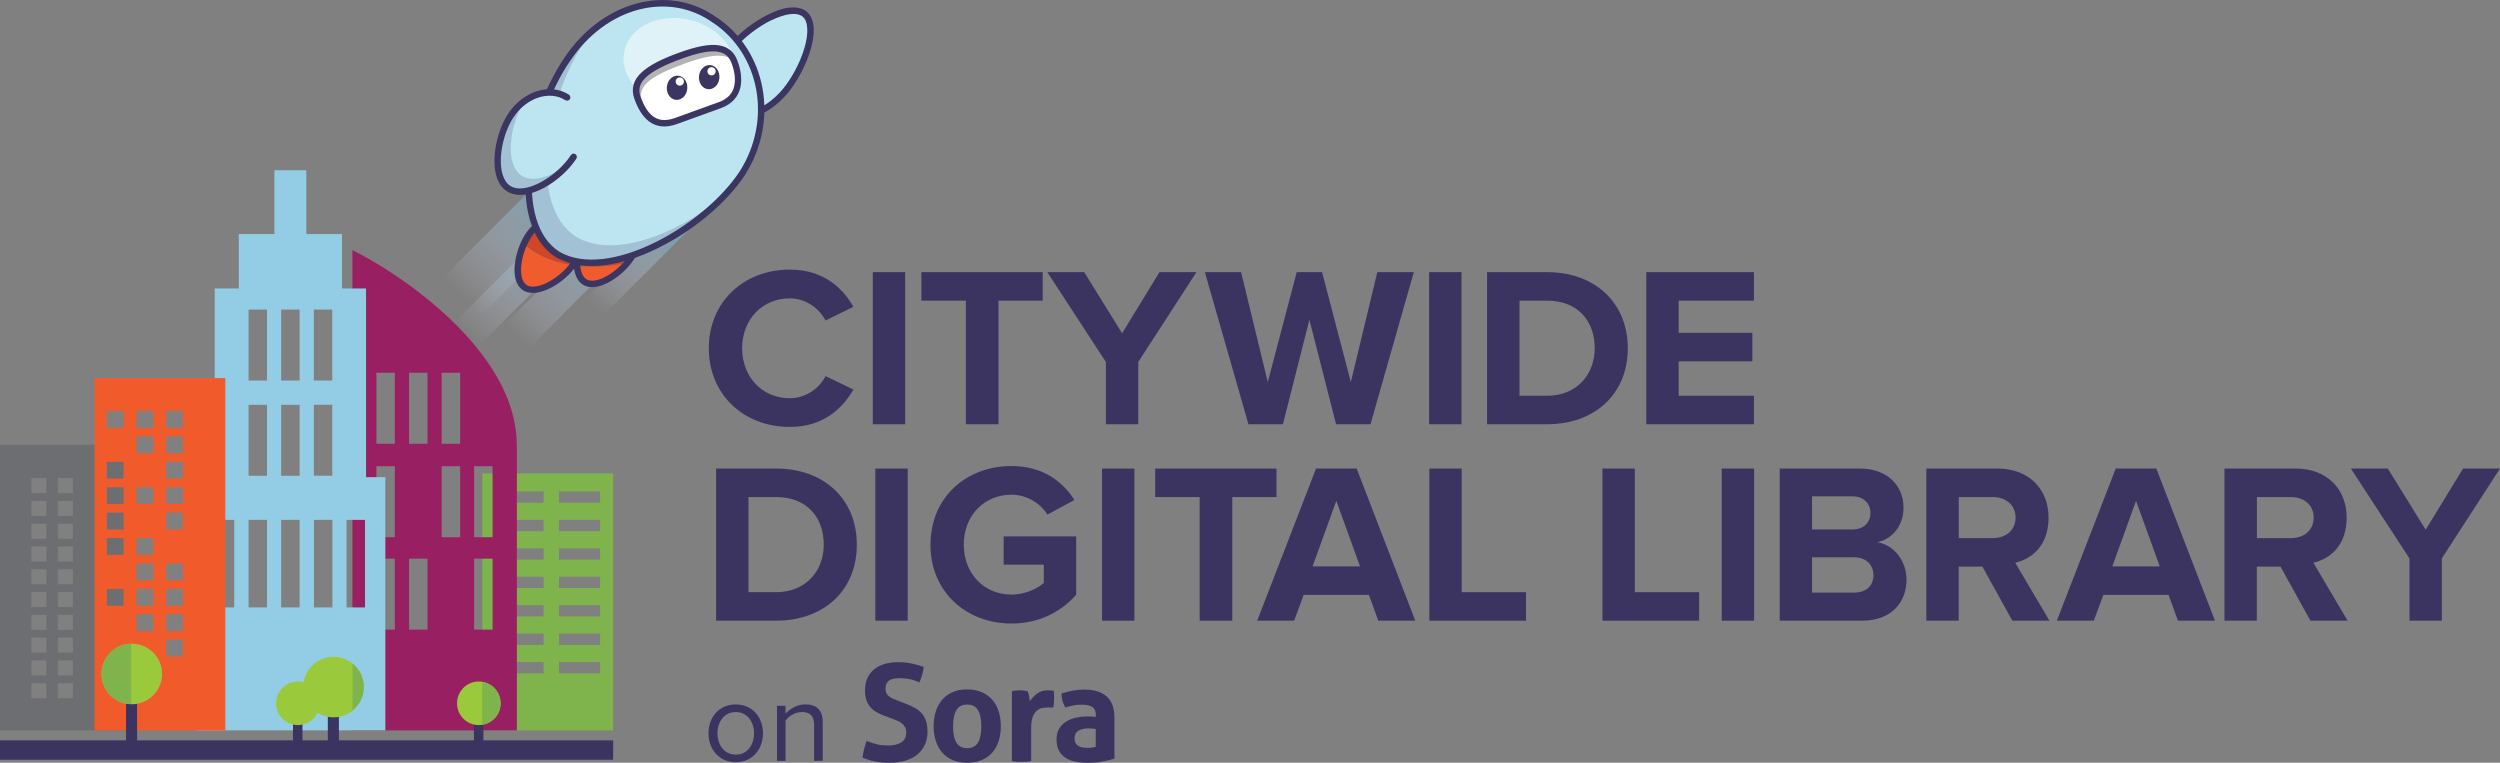
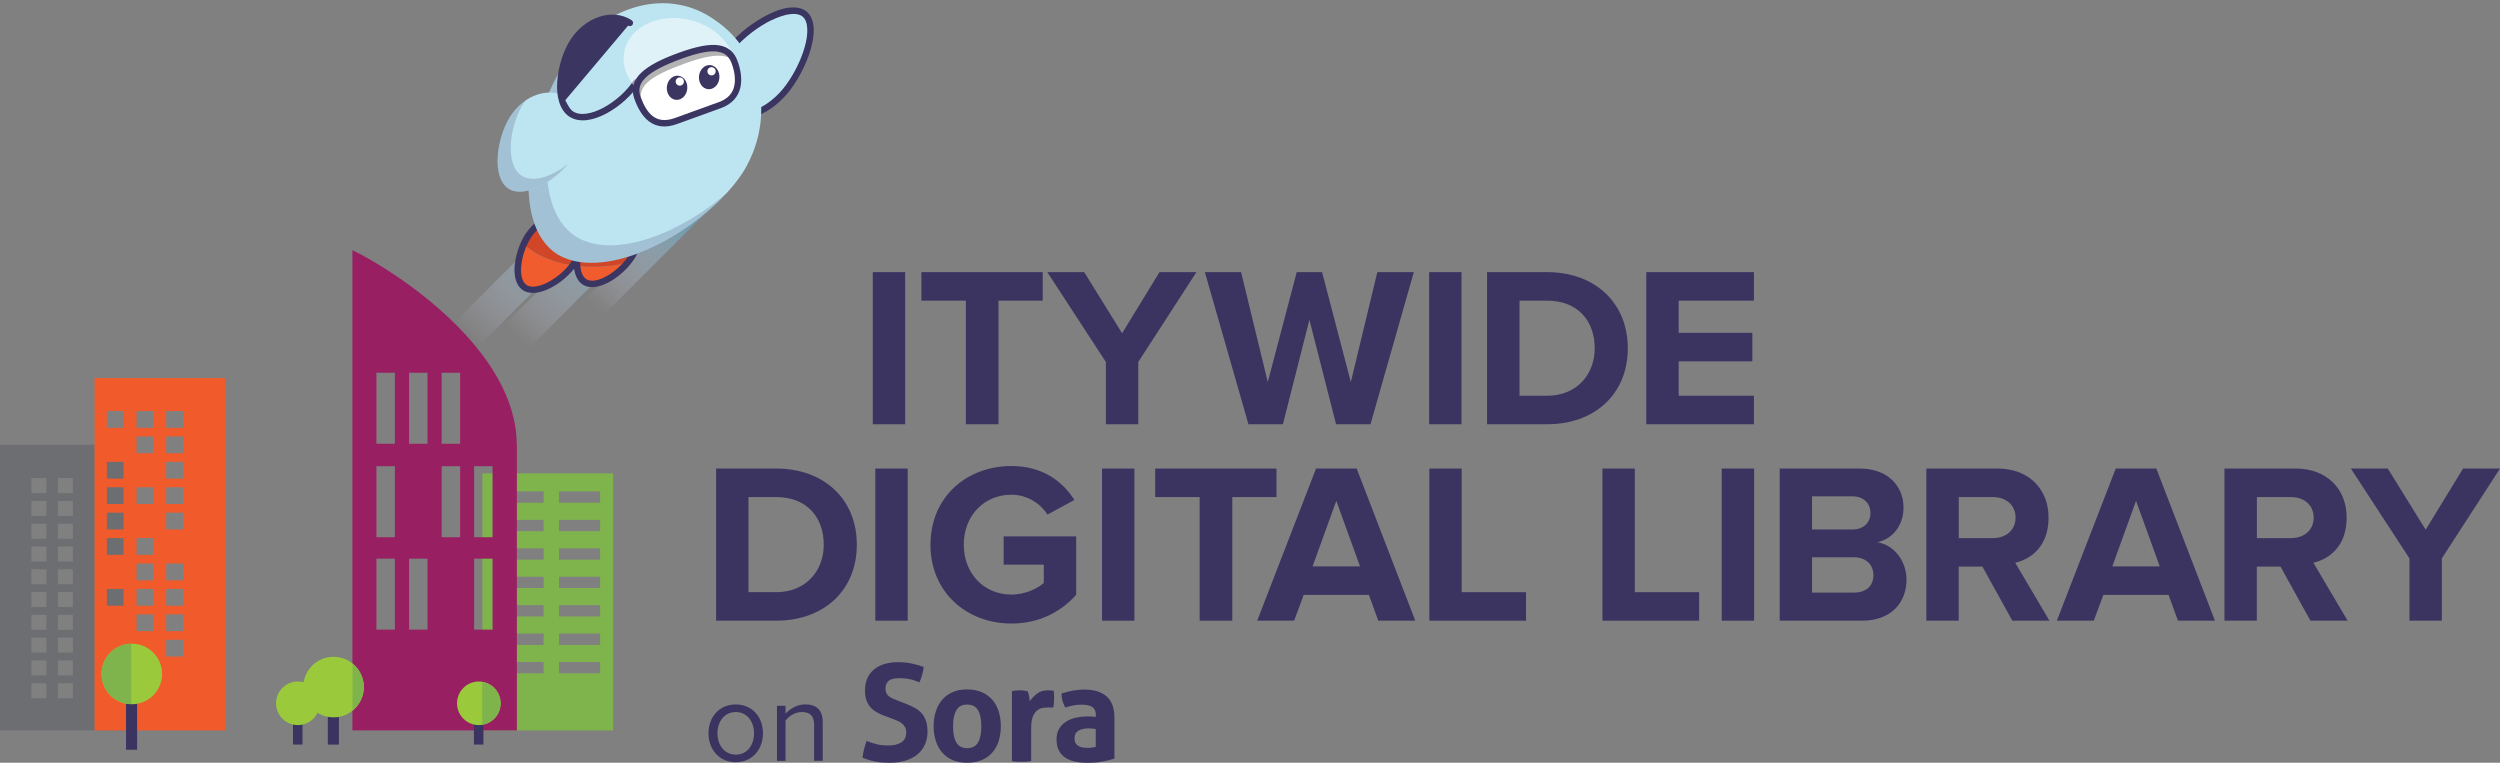
<svg xmlns="http://www.w3.org/2000/svg" xmlns:xlink="http://www.w3.org/1999/xlink" viewBox="0 0 394.57 120.38">
  <rect x="0" y="0" width="394.57" height="120.38" fill="#808080" stroke="none" />
  <defs>
    <linearGradient id="linear-gradient" x1="225.15" y1="-102.34" x2="225.15" y2="-130.9" gradientTransform="translate(199.65 -188.46) rotate(90) scale(1 -1)" gradientUnits="userSpaceOnUse">
      <stop offset="0" stop-color="#5195aa" />
      <stop offset="1" stop-color="#dfdaed" stop-opacity="0" />
    </linearGradient>
    <linearGradient id="linear-gradient-2" x1="155.98" y1="-162.94" x2="155.98" y2="-191.5" gradientTransform="translate(261.03 -113.39) rotate(90) scale(1 -1)" xlink:href="#linear-gradient" />
    <linearGradient id="linear-gradient-3" x1="192.9" y1="-251.69" x2="192.9" y2="-280.25" gradientTransform="translate(357.47 -149.74) rotate(90) scale(1 -1)" xlink:href="#linear-gradient" />
    <linearGradient id="linear-gradient-4" x1="264.5" y1="-356.28" x2="264.5" y2="-380.81" gradientTransform="translate(471.04 -224.71) rotate(90) scale(1 -1)" xlink:href="#linear-gradient" />
  </defs>
  <g isolation="isolate">
    <g id="CDL_horizontal_v1" data-name="CDL horizontal v1">
      <g>
        <g id="text_outlined" data-name="text outlined">
          <g>
            <path d="M111.82,115.73c0-2.52,1.66-4.55,4.3-4.55s4.3,2.04,4.3,4.55-1.66,4.57-4.3,4.57-4.3-2.05-4.3-4.57ZM119.01,115.73c0-1.76-1.03-3.35-2.88-3.35s-2.9,1.58-2.9,3.35,1.04,3.37,2.9,3.37,2.88-1.58,2.88-3.37Z" fill="#3b3461" />
            <path d="M128.49,120.09v-5.69c0-1.53-.77-2.02-1.94-2.02-1.06,0-2.07.65-2.57,1.35v6.36h-1.35v-8.7h1.35v1.26c.61-.72,1.8-1.48,3.1-1.48,1.82,0,2.77.92,2.77,2.81v6.1h-1.35Z" fill="#3b3461" />
          </g>
          <g>
-             <path d="M111.87,54.97c0-7.38,5.58-12.42,12.78-12.42,5.29,0,8.35,2.88,10.04,5.87l-4.39,2.16c-1.01-1.94-3.17-3.49-5.65-3.49-4.36,0-7.52,3.35-7.52,7.88s3.17,7.88,7.52,7.88c2.48,0,4.64-1.51,5.65-3.49l4.39,2.12c-1.73,2.99-4.75,5.9-10.04,5.9-7.2,0-12.78-5.04-12.78-12.42Z" fill="#3b3461" />
            <path d="M137.75,66.96v-24.01h5.11v24.01h-5.11Z" fill="#3b3461" />
            <path d="M152.44,66.96v-19.51h-7.02v-4.5h19.15v4.5h-6.98v19.51h-5.15Z" fill="#3b3461" />
            <path d="M174.54,66.96v-9.83l-9.25-14.18h5.83l5.98,9.65,5.9-9.65h5.83l-9.18,14.18v9.83h-5.11Z" fill="#3b3461" />
            <path d="M210.87,66.96l-4.21-16.49-4.18,16.49h-5.44l-6.88-24.01h5.72l4.21,17.35,4.57-17.35h4l4.54,17.35,4.18-17.35h5.76l-6.84,24.01h-5.44Z" fill="#3b3461" />
            <path d="M225.56,66.96v-24.01h5.11v24.01h-5.11Z" fill="#3b3461" />
            <path d="M234.7,66.96v-24.01h9.47c7.52,0,12.74,4.79,12.74,12.02s-5.22,11.99-12.74,11.99h-9.47ZM251.69,54.97c0-4.25-2.59-7.52-7.52-7.52h-4.35v15.01h4.35c4.75,0,7.52-3.42,7.52-7.49Z" fill="#3b3461" />
            <path d="M259.83,66.96v-24.01h16.99v4.5h-11.88v5.08h11.63v4.5h-11.63v5.43h11.88v4.5h-16.99Z" fill="#3b3461" />
            <path d="M113.02,97.96v-24.01h9.47c7.52,0,12.74,4.79,12.74,12.02s-5.22,11.99-12.74,11.99h-9.47ZM130.01,85.97c0-4.25-2.59-7.52-7.52-7.52h-4.36v15.01h4.36c4.75,0,7.52-3.42,7.52-7.49Z" fill="#3b3461" />
            <path d="M138.15,97.96v-24.01h5.11v24.01h-5.11Z" fill="#3b3461" />
            <path d="M146.86,85.97c0-7.6,5.76-12.42,12.78-12.42,5,0,8.13,2.52,9.93,5.36l-4.25,2.3c-1.08-1.69-3.13-3.13-5.69-3.13-4.36,0-7.52,3.35-7.52,7.88s3.17,7.88,7.52,7.88c2.12,0,4.14-.94,5.11-1.84v-2.88h-6.34v-4.46h11.45v9.21c-2.45,2.74-5.87,4.54-10.22,4.54-7.02,0-12.78-4.9-12.78-12.45Z" fill="#3b3461" />
            <path d="M173.93,97.96v-24.01h5.11v24.01h-5.11Z" fill="#3b3461" />
            <path d="M189.34,97.96v-19.51h-7.02v-4.5h19.15v4.5h-6.98v19.51h-5.15Z" fill="#3b3461" />
            <path d="M217.53,97.96l-1.48-4.07h-10.29l-1.51,4.07h-5.83l9.29-24.01h6.41l9.25,24.01h-5.83ZM210.9,79.06l-3.74,10.33h7.49l-3.74-10.33Z" fill="#3b3461" />
            <path d="M225.59,97.96v-24.01h5.11v19.51h10.15v4.5h-15.26Z" fill="#3b3461" />
            <path d="M252.91,97.96v-24.01h5.11v19.51h10.15v4.5h-15.26Z" fill="#3b3461" />
            <path d="M271.74,97.96v-24.01h5.11v24.01h-5.11Z" fill="#3b3461" />
            <path d="M280.89,97.96v-24.01h12.63c4.57,0,6.91,2.92,6.91,6.12,0,3.02-1.87,5.04-4.14,5.51,2.56.4,4.61,2.88,4.61,5.9,0,3.6-2.41,6.48-6.98,6.48h-13.03ZM295.21,80.97c0-1.51-1.08-2.63-2.81-2.63h-6.41v5.22h6.41c1.73,0,2.81-1.08,2.81-2.59ZM295.68,90.76c0-1.51-1.08-2.81-3.1-2.81h-6.59v5.58h6.59c1.94,0,3.1-1.04,3.1-2.77Z" fill="#3b3461" />
            <path d="M317.6,97.96l-4.72-8.53h-3.74v8.53h-5.11v-24.01h11.23c5,0,8.06,3.28,8.06,7.74s-2.66,6.52-5.26,7.13l5.4,9.14h-5.87ZM318.11,81.69c0-2.02-1.55-3.24-3.6-3.24h-5.36v6.48h5.36c2.05,0,3.6-1.22,3.6-3.24Z" fill="#3b3461" />
            <path d="M343.74,97.96l-1.48-4.07h-10.29l-1.51,4.07h-5.83l9.29-24.01h6.41l9.25,24.01h-5.83ZM337.12,79.06l-3.74,10.33h7.49l-3.74-10.33Z" fill="#3b3461" />
            <path d="M364.65,97.96l-4.72-8.53h-3.74v8.53h-5.11v-24.01h11.23c5,0,8.06,3.28,8.06,7.74s-2.66,6.52-5.25,7.13l5.4,9.14h-5.87ZM365.16,81.69c0-2.02-1.55-3.24-3.6-3.24h-5.36v6.48h5.36c2.05,0,3.6-1.22,3.6-3.24Z" fill="#3b3461" />
            <path d="M380.28,97.96v-9.83l-9.25-14.18h5.83l5.98,9.65,5.9-9.65h5.83l-9.18,14.18v9.83h-5.11Z" fill="#3b3461" />
          </g>
          <g id="chubby">
            <path id="Sora" d="M139.65,113.01c-.48-.18-.92-.39-1.3-.61-.38-.22-.71-.48-.98-.79-.27-.31-.48-.67-.63-1.1-.15-.43-.22-.94-.22-1.54,0-.73.12-1.37.37-1.92.25-.56.6-1.02,1.06-1.4.46-.38,1-.66,1.64-.85s1.36-.29,2.16-.29c.73,0,1.41.06,2.04.19.63.13,1.3.31,2,.56-.09.83-.31,1.64-.68,2.44-.21-.09-.43-.17-.65-.26-.22-.09-.46-.16-.7-.21-.25-.06-.53-.1-.84-.14-.31-.04-.67-.05-1.07-.05-.24,0-.49.02-.74.06-.25.04-.47.12-.67.23-.2.11-.36.28-.49.5-.13.22-.19.51-.19.87,0,.29.05.52.15.72.1.19.23.36.41.49.17.14.36.25.58.34.21.09.43.18.64.27l1.28.49c.54.21,1.03.43,1.47.66.44.23.81.51,1.12.84.31.33.54.74.72,1.22.17.48.26,1.06.26,1.76s-.13,1.39-.4,1.99c-.26.6-.64,1.11-1.14,1.54-.5.43-1.11.76-1.85,1-.73.24-1.58.36-2.53.36-.47,0-.89-.01-1.26-.04-.37-.03-.72-.07-1.06-.14-.33-.06-.67-.15-.99-.25-.33-.1-.67-.22-1.03-.36.04-.41.12-.84.23-1.29.11-.45.25-.9.41-1.36.6.24,1.16.42,1.69.54.53.12,1.09.18,1.69.18.9,0,1.6-.17,2.11-.5.51-.33.77-.84.77-1.53,0-.34-.06-.63-.18-.85-.12-.23-.28-.42-.47-.58-.19-.16-.41-.29-.65-.4-.24-.11-.49-.21-.75-.31l-1.3-.49ZM152.64,120.38c-.9,0-1.68-.15-2.34-.44-.66-.29-1.21-.7-1.64-1.22-.43-.52-.76-1.13-.98-1.83-.22-.7-.33-1.45-.33-2.26s.11-1.57.33-2.29c.22-.71.55-1.33.98-1.85.43-.52.98-.93,1.64-1.23s1.44-.45,2.34-.45,1.68.15,2.35.45c.67.3,1.22.71,1.67,1.23.44.52.77,1.14.98,1.85.21.71.32,1.47.32,2.29s-.11,1.57-.32,2.26c-.21.7-.54,1.31-.98,1.83-.44.52-1,.93-1.67,1.22-.67.29-1.45.44-2.35.44ZM152.64,118.08c.8,0,1.37-.3,1.72-.89.35-.59.52-1.44.52-2.55s-.17-1.96-.52-2.55c-.35-.59-.92-.89-1.72-.89s-1.35.3-1.7.89c-.35.59-.52,1.44-.52,2.55s.17,1.96.52,2.55c.35.59.91.89,1.7.89ZM159.71,109.08c.21-.04.42-.07.61-.1.19-.02.4-.03.63-.03.21,0,.42.01.63.04.21.03.41.06.61.11.04.07.08.17.12.31.04.14.07.28.1.43.03.15.05.3.07.45.02.15.04.27.05.37.31-.44.7-.84,1.15-1.19.46-.35,1.03-.52,1.71-.52.14,0,.31,0,.49.02.18.01.32.04.41.06.03.14.05.31.06.49.01.19.02.38.02.58,0,.24-.01.51-.03.79-.02.29-.06.56-.12.81-.16-.03-.33-.04-.52-.04h-.35c-.24,0-.51.03-.81.07-.3.05-.58.18-.85.4-.27.21-.49.53-.67.96-.18.43-.27,1.03-.27,1.79v5.25c-.26.04-.51.07-.77.09-.26.01-.51.02-.75.02s-.49,0-.74-.02c-.25-.01-.51-.04-.78-.09v-11.06ZM172.95,112.86c0-.34-.06-.62-.17-.83-.11-.21-.27-.38-.47-.5-.2-.12-.45-.2-.74-.25-.29-.04-.62-.06-.97-.06-.77,0-1.59.15-2.46.45-.2-.37-.35-.72-.45-1.05-.1-.33-.15-.72-.15-1.17.63-.21,1.25-.37,1.88-.47.63-.1,1.21-.15,1.75-.15,1.48,0,2.64.36,3.47,1.07.83.71,1.25,1.85,1.25,3.42v6.41c-.5.16-1.1.31-1.82.45-.71.14-1.52.21-2.41.21-.73,0-1.39-.06-2-.19-.61-.13-1.13-.34-1.56-.64-.43-.3-.77-.68-1-1.15-.23-.47-.35-1.05-.35-1.73s.15-1.26.44-1.72c.29-.46.67-.83,1.13-1.11.46-.28.98-.48,1.55-.6.57-.12,1.14-.18,1.71-.18.41,0,.87.02,1.37.06v-.26ZM172.95,115.06c-.17-.03-.36-.05-.56-.07-.2-.02-.38-.03-.53-.03-.7,0-1.25.12-1.66.37-.41.25-.61.65-.61,1.21,0,.37.08.66.23.85.16.2.35.35.57.44.22.09.46.15.7.17.25.02.47.03.65.03.21,0,.43-.02.64-.05.21-.04.4-.07.56-.1v-2.82Z" fill="#3b3461" />
          </g>
        </g>
        <g id="city">
          <path d="M0,70.19v45.08h20.64v-45.08H0ZM7.32,110.2h-2.37v-2.37h2.37v2.37ZM7.32,106.6h-2.37v-2.37h2.37v2.37ZM7.32,103h-2.37v-2.37h2.37v2.37ZM7.32,99.41h-2.37v-2.37h2.37v2.37ZM7.32,95.81h-2.37v-2.37h2.37v2.37ZM7.32,92.22h-2.37v-2.37h2.37v2.37ZM7.32,88.62h-2.37v-2.37h2.37v2.37ZM7.32,85.03h-2.37v-2.37h2.37v2.37ZM7.32,81.43h-2.37v-2.37h2.37v2.37ZM7.32,77.83h-2.37v-2.37h2.37v2.37ZM11.51,110.2h-2.37v-2.37h2.37v2.37ZM11.51,106.6h-2.37v-2.37h2.37v2.37ZM11.51,103h-2.37v-2.37h2.37v2.37ZM11.51,99.41h-2.37v-2.37h2.37v2.37ZM11.51,95.81h-2.37v-2.37h2.37v2.37ZM11.51,92.22h-2.37v-2.37h2.37v2.37ZM11.51,88.62h-2.37v-2.37h2.37v2.37ZM11.51,85.03h-2.37v-2.37h2.37v2.37ZM11.51,81.43h-2.37v-2.37h2.37v2.37ZM11.51,77.83h-2.37v-2.37h2.37v2.37Z" fill="#6d6e71" mix-blend-mode="multiply" />
          <path d="M76.13,74.71v40.57h20.64v-40.57h-20.64ZM85.8,106.27h-6.49v-1.79h6.49v1.79ZM85.8,101.78h-6.49v-1.79h6.49v1.79ZM85.8,97.3h-6.49v-1.79h6.49v1.79ZM85.8,92.81h-6.49v-1.79h6.49v1.79ZM85.8,88.33h-6.49v-1.79h6.49v1.79ZM85.8,83.84h-6.49v-1.79h6.49v1.79ZM85.8,79.35h-6.49v-1.79h6.49v1.79ZM94.72,106.27h-6.49v-1.79h6.49v1.79ZM94.72,101.78h-6.49v-1.79h6.49v1.79ZM94.72,97.3h-6.49v-1.79h6.49v1.79ZM94.72,92.81h-6.49v-1.79h6.49v1.79ZM94.72,88.33h-6.49v-1.79h6.49v1.79ZM94.72,83.84h-6.49v-1.79h6.49v1.79ZM94.72,79.35h-6.49v-1.79h6.49v1.79Z" fill="#7fb44c" mix-blend-mode="multiply" />
          <path d="M81.55,70.16c0-14.83-18.79-27.21-25.93-30.68v75.8h25.96v-45.08l-.03-.03ZM62.32,99.37h-2.91v-11.2h2.91v11.2ZM62.32,84.78h-2.91v-11.2h2.91v11.2ZM62.32,70.03h-2.91v-11.2h2.91v11.2ZM67.47,99.37h-2.91v-11.2h2.91v11.2ZM67.47,70.03h-2.91v-11.2h2.91v11.2ZM72.62,84.78h-2.91v-11.2h2.91v11.2ZM72.62,70.03h-2.91v-11.2h2.91v11.2ZM77.74,99.37h-2.91v-11.2h2.91v11.2ZM77.74,84.78h-2.91v-11.2h2.91v11.2Z" fill="#982062" mix-blend-mode="multiply" />
-           <path d="M57.77,75.31v-29.78h-3.8v-8.59h-5.62v-10.07h-5.04v10.07h-5.62v8.59h-3.8v29.78h-3.05v39.96h29.98v-39.96h-3.05ZM36.97,95.87h-2.91v-13.82h2.91v13.82ZM42.14,95.87h-2.91v-13.82h2.91v13.82ZM42.14,75.09h-2.91v-11.2h2.91v11.2ZM42.14,60.06h-2.91v-11.2h2.91v11.2ZM47.29,95.87h-2.91v-13.82h2.91v13.82ZM47.29,75.09h-2.91v-11.2h2.91v11.2ZM47.29,60.06h-2.91v-11.2h2.91v11.2ZM49.53,48.86h2.91v11.2h-2.91v-11.2ZM49.53,63.88h2.91v11.2h-2.91v-11.2ZM52.46,95.87h-2.91v-13.82h2.91v13.82ZM57.61,95.87h-2.91v-13.82h2.91v13.82Z" fill="#93cde5" mix-blend-mode="multiply" />
          <path d="M14.92,59.67v55.61h20.64v-55.61H14.92ZM19.51,95.6h-2.65v-2.65h2.65v2.65ZM19.51,87.57h-2.65v-2.65h2.65v2.65ZM19.51,83.56h-2.65v-2.65h2.65v2.65ZM19.51,79.55h-2.65v-2.65h2.65v2.65ZM19.51,75.54h-2.65v-2.65h2.65v2.65ZM19.51,67.52h-2.65v-2.65h2.65v2.65ZM24.2,99.61h-2.65v-2.65h2.65v2.65ZM24.2,95.6h-2.65v-2.65h2.65v2.65ZM24.2,91.59h-2.65v-2.65h2.65v2.65ZM24.2,87.57h-2.65v-2.65h2.65v2.65ZM24.2,79.55h-2.65v-2.65h2.65v2.65ZM24.2,71.53h-2.65v-2.65h2.65v2.65ZM24.2,67.52h-2.65v-2.65h2.65v2.65ZM28.88,103.62h-2.65v-2.65h2.65v2.65ZM28.88,99.61h-2.65v-2.65h2.65v2.65ZM28.88,95.6h-2.65v-2.65h2.65v2.65ZM28.88,91.59h-2.65v-2.65h2.65v2.65ZM28.88,83.56h-2.65v-2.65h2.65v2.65ZM28.88,79.55h-2.65v-2.65h2.65v2.65ZM28.88,75.54h-2.65v-2.65h2.65v2.65ZM28.88,71.53h-2.65v-2.65h2.65v2.65ZM28.88,67.52h-2.65v-2.65h2.65v2.65Z" fill="#f15b2c" mix-blend-mode="multiply" />
-           <rect x="0" y="116.85" width="96.77" height="3.06" fill="#3b3461" />
          <g>
            <rect x="51.74" y="108.85" width="1.75" height="8.67" fill="#3b3461" />
            <circle cx="52.64" cy="108.44" r="4.78" fill="#9aca3c" />
          </g>
          <g>
            <rect x="19.89" y="106.77" width="1.75" height="11.56" fill="#3b3461" />
            <circle cx="20.8" cy="106.37" r="4.78" fill="#9aca3c" />
          </g>
          <g>
            <rect x="46.24" y="111.29" width="1.5" height="6.22" fill="#3b3461" />
            <circle cx="47.01" cy="111" r="3.44" fill="#9aca3c" />
          </g>
          <g>
            <rect x="74.8" y="111.29" width="1.5" height="6.22" fill="#3b3461" />
            <circle cx="75.57" cy="111" r="3.44" fill="#9aca3c" />
          </g>
          <path d="M20.7,101.59c-2.6.05-4.69,2.17-4.69,4.77s2.09,4.72,4.69,4.77v-9.55Z" fill="#7fb44c" />
          <path d="M55.63,104.73v7.42c1.09-.88,1.8-2.2,1.8-3.71s-.71-2.83-1.8-3.71Z" fill="#7fb44c" />
          <path d="M76.1,107.62v6.77c1.65-.26,2.91-1.67,2.91-3.38s-1.26-3.13-2.91-3.38Z" fill="#7fb44c" />
        </g>
        <g>
-           <rect x="68.75" y="32.45" width="28.56" height="8.48" transform="translate(-1.62 69.46) rotate(-45)" fill="url(#linear-gradient)" />
          <rect x="69.52" y="39.93" width="28.56" height="5.33" transform="translate(-5.57 71.73) rotate(-45)" fill="url(#linear-gradient-2)" />
          <rect x="77.22" y="40.49" width="28.56" height="5.33" transform="translate(-3.71 77.34) rotate(-45)" fill="url(#linear-gradient-3)" />
          <rect x="90.23" y="37.88" width="24.53" height="3.82" transform="translate(1.88 84.13) rotate(-45)" fill="url(#linear-gradient-4)" />
          <path d="M115.5,7.4c3.04-3.59,9.18-7.11,11.5-5.16,2.32,1.95-.09,8.61-3.11,12.22-3.04,3.59-7.36,4.94-9.68,3-2.32-1.95-1.75-6.45,1.29-10.04h0Z" fill="#bde5f1" />
          <path d="M121.74,3.19c-2.14,1.05-4.38,2.79-5.86,4.53-1.46,1.73-2.32,3.67-2.54,5.38-.22,1.72.2,3.13,1.19,3.95.98.82,2.44.99,4.1.49,1.64-.5,3.4-1.68,4.87-3.42,1.46-1.75,2.79-4.25,3.46-6.54.34-1.15.5-2.21.45-3.09-.05-.89-.3-1.5-.73-1.86-.43-.36-1.09-.5-1.96-.4-.87.1-1.9.45-2.96.97h-.01ZM124.59,1.21c1.02-.12,2.01.03,2.73.63h0c.73.61,1.04,1.56,1.1,2.58.06,1.04-.14,2.22-.49,3.43-.71,2.42-2.1,5.05-3.66,6.91h0c-1.57,1.86-3.49,3.16-5.35,3.73-1.85.58-3.71.45-5.05-.67h0c-1.34-1.12-1.79-2.94-1.54-4.87.25-1.93,1.2-4.04,2.77-5.9,1.57-1.86,3.92-3.67,6.19-4.79,1.13-.56,2.27-.95,3.3-1.07h0s0,.02,0,.02Z" fill="#3b3562" fill-rule="evenodd" />
          <path d="M91.09,41.99c.09,1.12.46,2.05,1.2,2.51,1.73,1.09,4.95-.83,6.78-3.06-1.65.45-3.49.7-5.44.7-.87-.01-1.72-.06-2.54-.16h0Z" fill="#f15c2e" />
          <path d="M82.67,38.5c-1.12,2.51-1.46,5.77.1,6.85,1.88,1.33,5.81-1.01,7.6-3.46-3.33-.5-6.1-1.73-7.7-3.39Z" fill="#f15c2e" />
          <path d="M99.06,33.61c-1.97-1.24-4.88-.14-6.49,2.43-.36.58-.66,1.24-.91,1.95.03.85-.17,1.76-.58,2.64-.04.47-.05.92-.01,1.35.82.09,1.67.14,2.54.14,1.95,0,3.81-.26,5.44-.71.26-.3.47-.61.66-.92,1.62-2.58,1.31-5.66-.66-6.9h0s0,.01,0,.01Z" fill="#d04627" />
          <path d="M91.1,40.64c.08-.87.28-1.79.58-2.64-.03-1.29-.54-2.43-1.5-3.12-1.9-1.34-4.86-.42-6.62,2.06-.32.46-.63,1-.88,1.56,1.61,1.65,4.38,2.89,7.7,3.39.03-.03.05-.06.06-.09.27-.37.49-.76.66-1.16h0Z" fill="#d04627" />
          <path d="M95.86,33.89c-1.06.4-2.1,1.24-2.85,2.44-.76,1.21-1.3,2.93-1.42,4.49-.06.78,0,1.49.16,2.06.17.58.44.96.8,1.19s.83.28,1.42.19c.58-.1,1.25-.37,1.92-.76,1.35-.79,2.65-2.04,3.41-3.26,1.53-2.45,1.14-5.16-.5-6.19-.82-.52-1.88-.57-2.94-.17h0ZM95.51,32.93c1.29-.49,2.68-.47,3.83.26,2.32,1.45,2.51,4.89.82,7.59-.85,1.36-2.28,2.72-3.76,3.59-.74.43-1.51.76-2.27.89s-1.5.06-2.12-.32h0c-.63-.39-1.02-1.04-1.24-1.77s-.27-1.57-.2-2.42c.12-1.71.72-3.59,1.57-4.96.86-1.37,2.07-2.37,3.36-2.85h0Z" fill="#3b3562" fill-rule="evenodd" />
          <path d="M89.88,35.3c-1.59-1.11-4.23-.42-5.91,1.95-.83,1.17-1.47,2.86-1.67,4.41-.1.78-.09,1.49.05,2.06s.38.99.72,1.23c.34.24.81.34,1.4.27s1.27-.29,1.96-.65c1.39-.71,2.77-1.88,3.59-3.05.82-1.16,1.18-2.45,1.14-3.58-.04-1.13-.5-2.08-1.28-2.63h0ZM83.13,36.65c1.84-2.61,5.09-3.75,7.33-2.19h0c1.11.78,1.66,2.05,1.72,3.42s-.39,2.88-1.33,4.2c-.93,1.32-2.43,2.6-3.96,3.37-.76.39-1.56.67-2.31.76-.75.08-1.5-.02-2.11-.45s-.96-1.1-1.13-1.83c-.17-.73-.18-1.58-.06-2.43.22-1.7.92-3.55,1.85-4.87h0Z" fill="#3b3562" fill-rule="evenodd" />
          <path d="M117.15,27.35c-5.69,8.65-21.02,17.52-29.1,12.84-7.81-4.85-4.68-21.88,1.5-30.85,5.88-8.76,16.07-11.38,23.3-6.16,7.52,5.04,9.7,15.71,4.31,24.17h0Z" fill="#bde5f1" />
          <path d="M90.97,37.39c-7.78-4.87-4.81-21.82,1.25-30.7.47-.71.96-1.35,1.5-1.97-1.51,1.27-2.93,2.83-4.17,4.65-6.17,8.96-9.31,25.99-1.5,30.85,7.17,4.16,20.1-2.4,26.88-9.96-7.03,6.25-17.7,10.81-23.96,7.14h0Z" fill="#3b3562" isolation="isolate" opacity=".2" />
-           <path d="M112.54,3.6c-6.94-5-16.81-2.56-22.57,6.03h0c-3.04,4.41-5.33,10.82-5.9,16.72-.58,5.95.62,11.13,4.25,13.4,3.81,2.2,9.45,1.26,14.96-1.44,5.49-2.68,10.66-7.01,13.45-11.24,5.24-8.24,3.11-18.59-4.17-23.47h0s-.02-.01-.02-.01h0ZM113.13,2.77c-7.52-5.42-18.02-2.64-24.01,6.29-3.14,4.56-5.49,11.14-6.07,17.2-.58,6.03.57,11.77,4.73,14.36h.01c4.27,2.49,10.34,1.33,15.93-1.4,5.62-2.74,10.95-7.18,13.86-11.6h0c5.51-8.67,3.32-19.66-4.45-24.87h0Z" fill="#3b3562" fill-rule="evenodd" />
          <path d="M90.52,24.75c-2.19,3.4-7.51,6.78-10.26,5.02-2.75-1.77-1.9-8.03.28-11.42,2.18-3.4,6.19-4.73,8.96-2.96" fill="#bde5f1" />
          <path d="M82.34,27.74c-2.75-1.77-1.9-8.03.28-11.42.12-.17.23-.34.34-.5-.93.63-1.77,1.47-2.43,2.51-2.19,3.4-3.04,9.65-.28,11.42,2.46,1.58,6.96-.93,9.45-3.92-2.43,1.94-5.49,3.1-7.36,1.9h0Z" fill="#3b3562" isolation="isolate" opacity=".2" />
-           <path d="M89.22,15.81c-2.43-1.57-6.16-.45-8.25,2.81-1.04,1.62-1.77,3.95-1.91,6.08-.06,1.06.01,2.05.27,2.87s.65,1.42,1.21,1.77,1.27.48,2.12.36c.84-.11,1.77-.45,2.71-.95,1.88-1.02,3.69-2.65,4.73-4.27.16-.24.47-.3.71-.16.24.16.3.47.16.71-1.15,1.78-3.09,3.53-5.11,4.62-1.01.54-2.06.93-3.06,1.06s-1.98,0-2.8-.52c-.82-.52-1.34-1.37-1.64-2.34-.3-.96-.38-2.08-.3-3.23.15-2.28.93-4.79,2.07-6.57,2.27-3.55,6.58-5.09,9.66-3.11.24.16.3.47.16.71-.16.24-.47.3-.71.16h0Z" fill="#3b3562" fill-rule="evenodd" />
+           <path d="M89.22,15.81s.65,1.42,1.21,1.77,1.27.48,2.12.36c.84-.11,1.77-.45,2.71-.95,1.88-1.02,3.69-2.65,4.73-4.27.16-.24.47-.3.71-.16.24.16.3.47.16.71-1.15,1.78-3.09,3.53-5.11,4.62-1.01.54-2.06.93-3.06,1.06s-1.98,0-2.8-.52c-.82-.52-1.34-1.37-1.64-2.34-.3-.96-.38-2.08-.3-3.23.15-2.28.93-4.79,2.07-6.57,2.27-3.55,6.58-5.09,9.66-3.11.24.16.3.47.16.71-.16.24-.47.3-.71.16h0Z" fill="#3b3562" fill-rule="evenodd" />
          <path d="M115.85,12.11c.93-3.79-2.19-7.81-6.96-8.96-4.77-1.16-9.38.97-10.31,4.76-.93,3.79,2.19,7.81,6.96,8.96,4.77,1.16,9.38-.97,10.31-4.76h0Z" fill="#fff" isolation="isolate" opacity=".5" />
          <path d="M113.64,16.58l-6.96,2.52c-3.39,1.22-5.07-.93-6.07-3.68s1.5-4.73,6.82-6.65c5.32-1.91,7.61-1.46,8.53,1.07s.96,5.53-2.32,6.73h0Z" fill="#fff" />
          <path d="M101.4,16.62c-1.07-2.96.96-4.52,6.82-6.65,4.12-1.48,6.43-1.54,7.68-.32-1-2.23-3.31-2.56-8.39-.74-5.32,1.91-7.82,3.89-6.82,6.65.37,1.01.82,1.93,1.42,2.64-.27-.49-.5-1.02-.7-1.58h0Z" fill="#020202" isolation="isolate" opacity=".3" />
          <path d="M113.27,8.15c-1.22-.17-3.03.15-5.67,1.11-2.65.96-4.52,1.9-5.6,2.9-.54.5-.86.98-1,1.48-.14.49-.12,1.02.09,1.61.49,1.35,1.11,2.46,1.96,3.1.81.61,1.89.84,3.46.28h0l6.96-2.52h0c1.49-.54,2.17-1.46,2.41-2.5.25-1.08.05-2.36-.39-3.57-.21-.58-.49-.99-.82-1.29-.34-.29-.79-.5-1.38-.58h0ZM115.31,7.95c.5.44.87,1.02,1.11,1.72.48,1.31.74,2.8.43,4.16-.33,1.39-1.26,2.58-3.05,3.23h0l-6.96,2.52h0c-1.83.66-3.28.43-4.41-.42-1.09-.82-1.81-2.16-2.31-3.57-.28-.78-.32-1.53-.12-2.25.21-.72.65-1.35,1.29-1.94,1.25-1.15,3.28-2.15,5.95-3.11,2.67-.96,4.67-1.36,6.16-1.15.76.11,1.39.38,1.9.82h0Z" fill="#3b3562" fill-rule="evenodd" />
          <path d="M113.54,12.33c.1-1.05-.54-1.97-1.43-2.06-.89-.08-1.7.7-1.79,1.75-.1,1.05.54,1.97,1.43,2.06.89.08,1.7-.7,1.79-1.75Z" fill="#3b3562" />
          <path d="M108.47,14.01c.1-1.05-.54-1.97-1.43-2.06-.89-.08-1.7.7-1.79,1.75-.1,1.05.54,1.97,1.43,2.06.89.08,1.7-.7,1.79-1.75Z" fill="#3b3562" />
          <path d="M107.29,13.52c.36,0,.65-.29.65-.65s-.29-.65-.65-.65-.65.29-.65.65.29.65.65.65Z" fill="#fff" />
          <path d="M112.3,11.9c.36,0,.65-.29.65-.65s-.29-.65-.65-.65-.65.29-.65.65.29.65.65.65Z" fill="#fff" />
        </g>
      </g>
    </g>
  </g>
</svg>